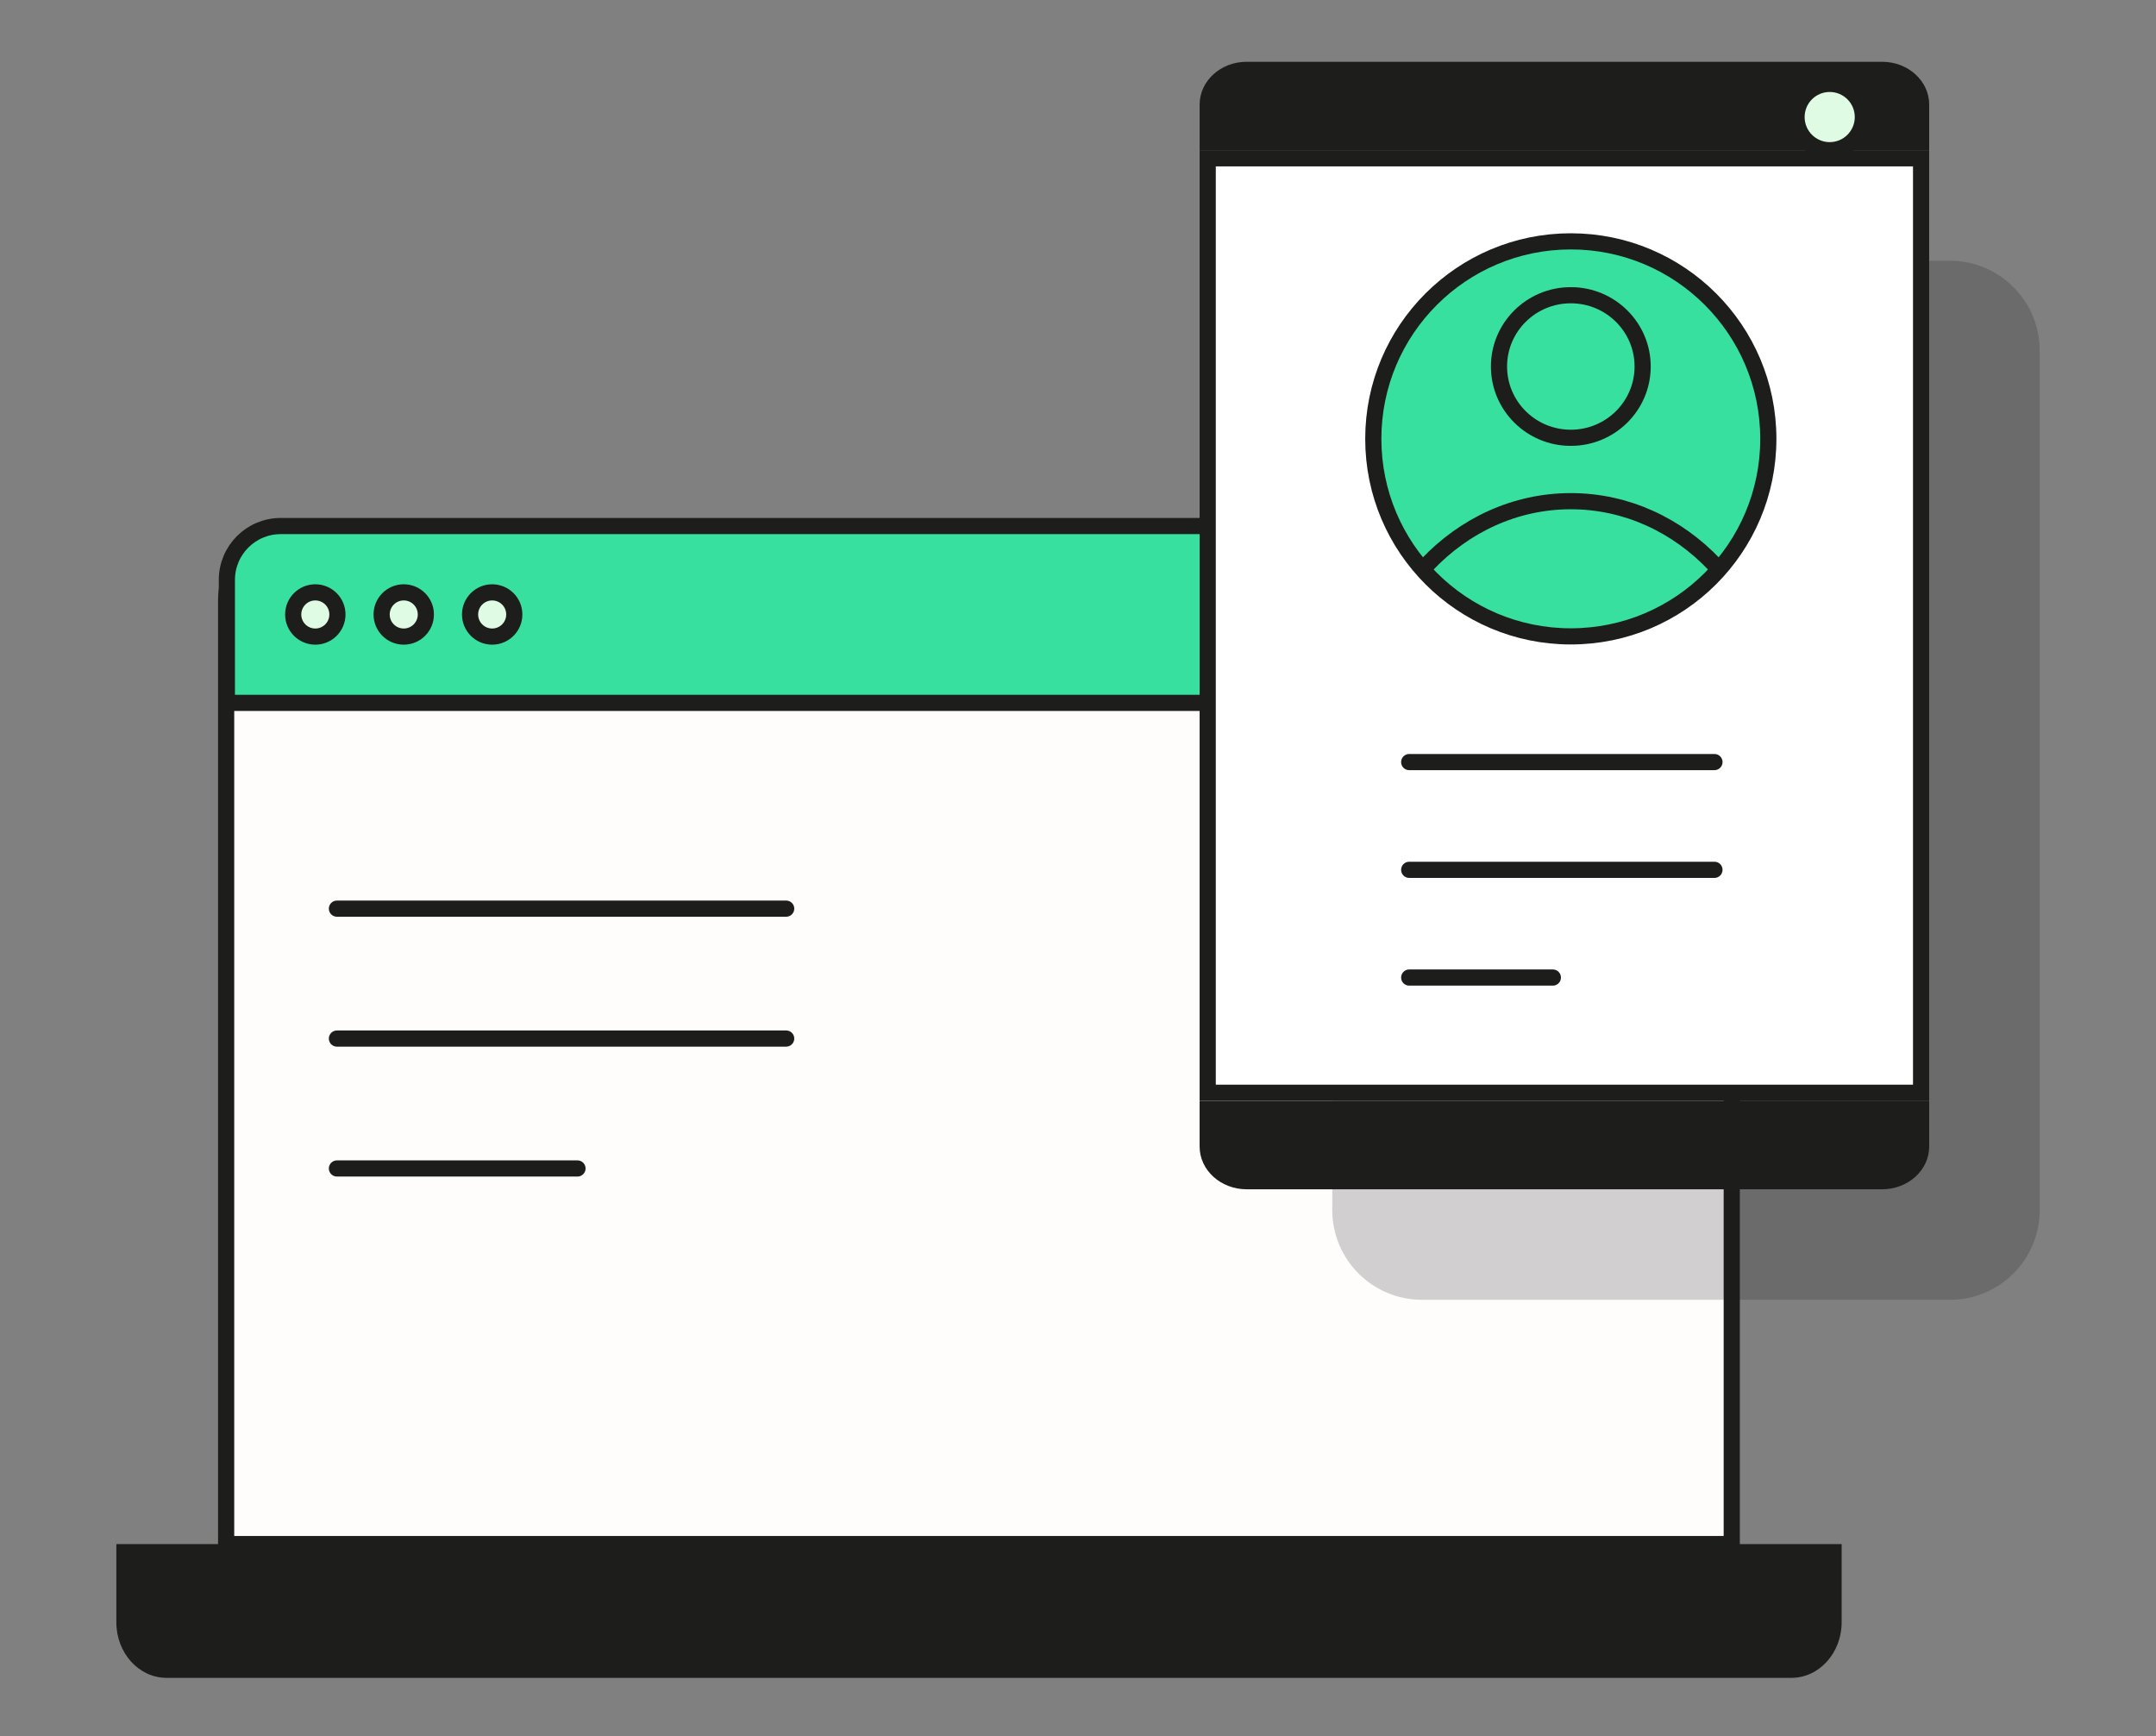
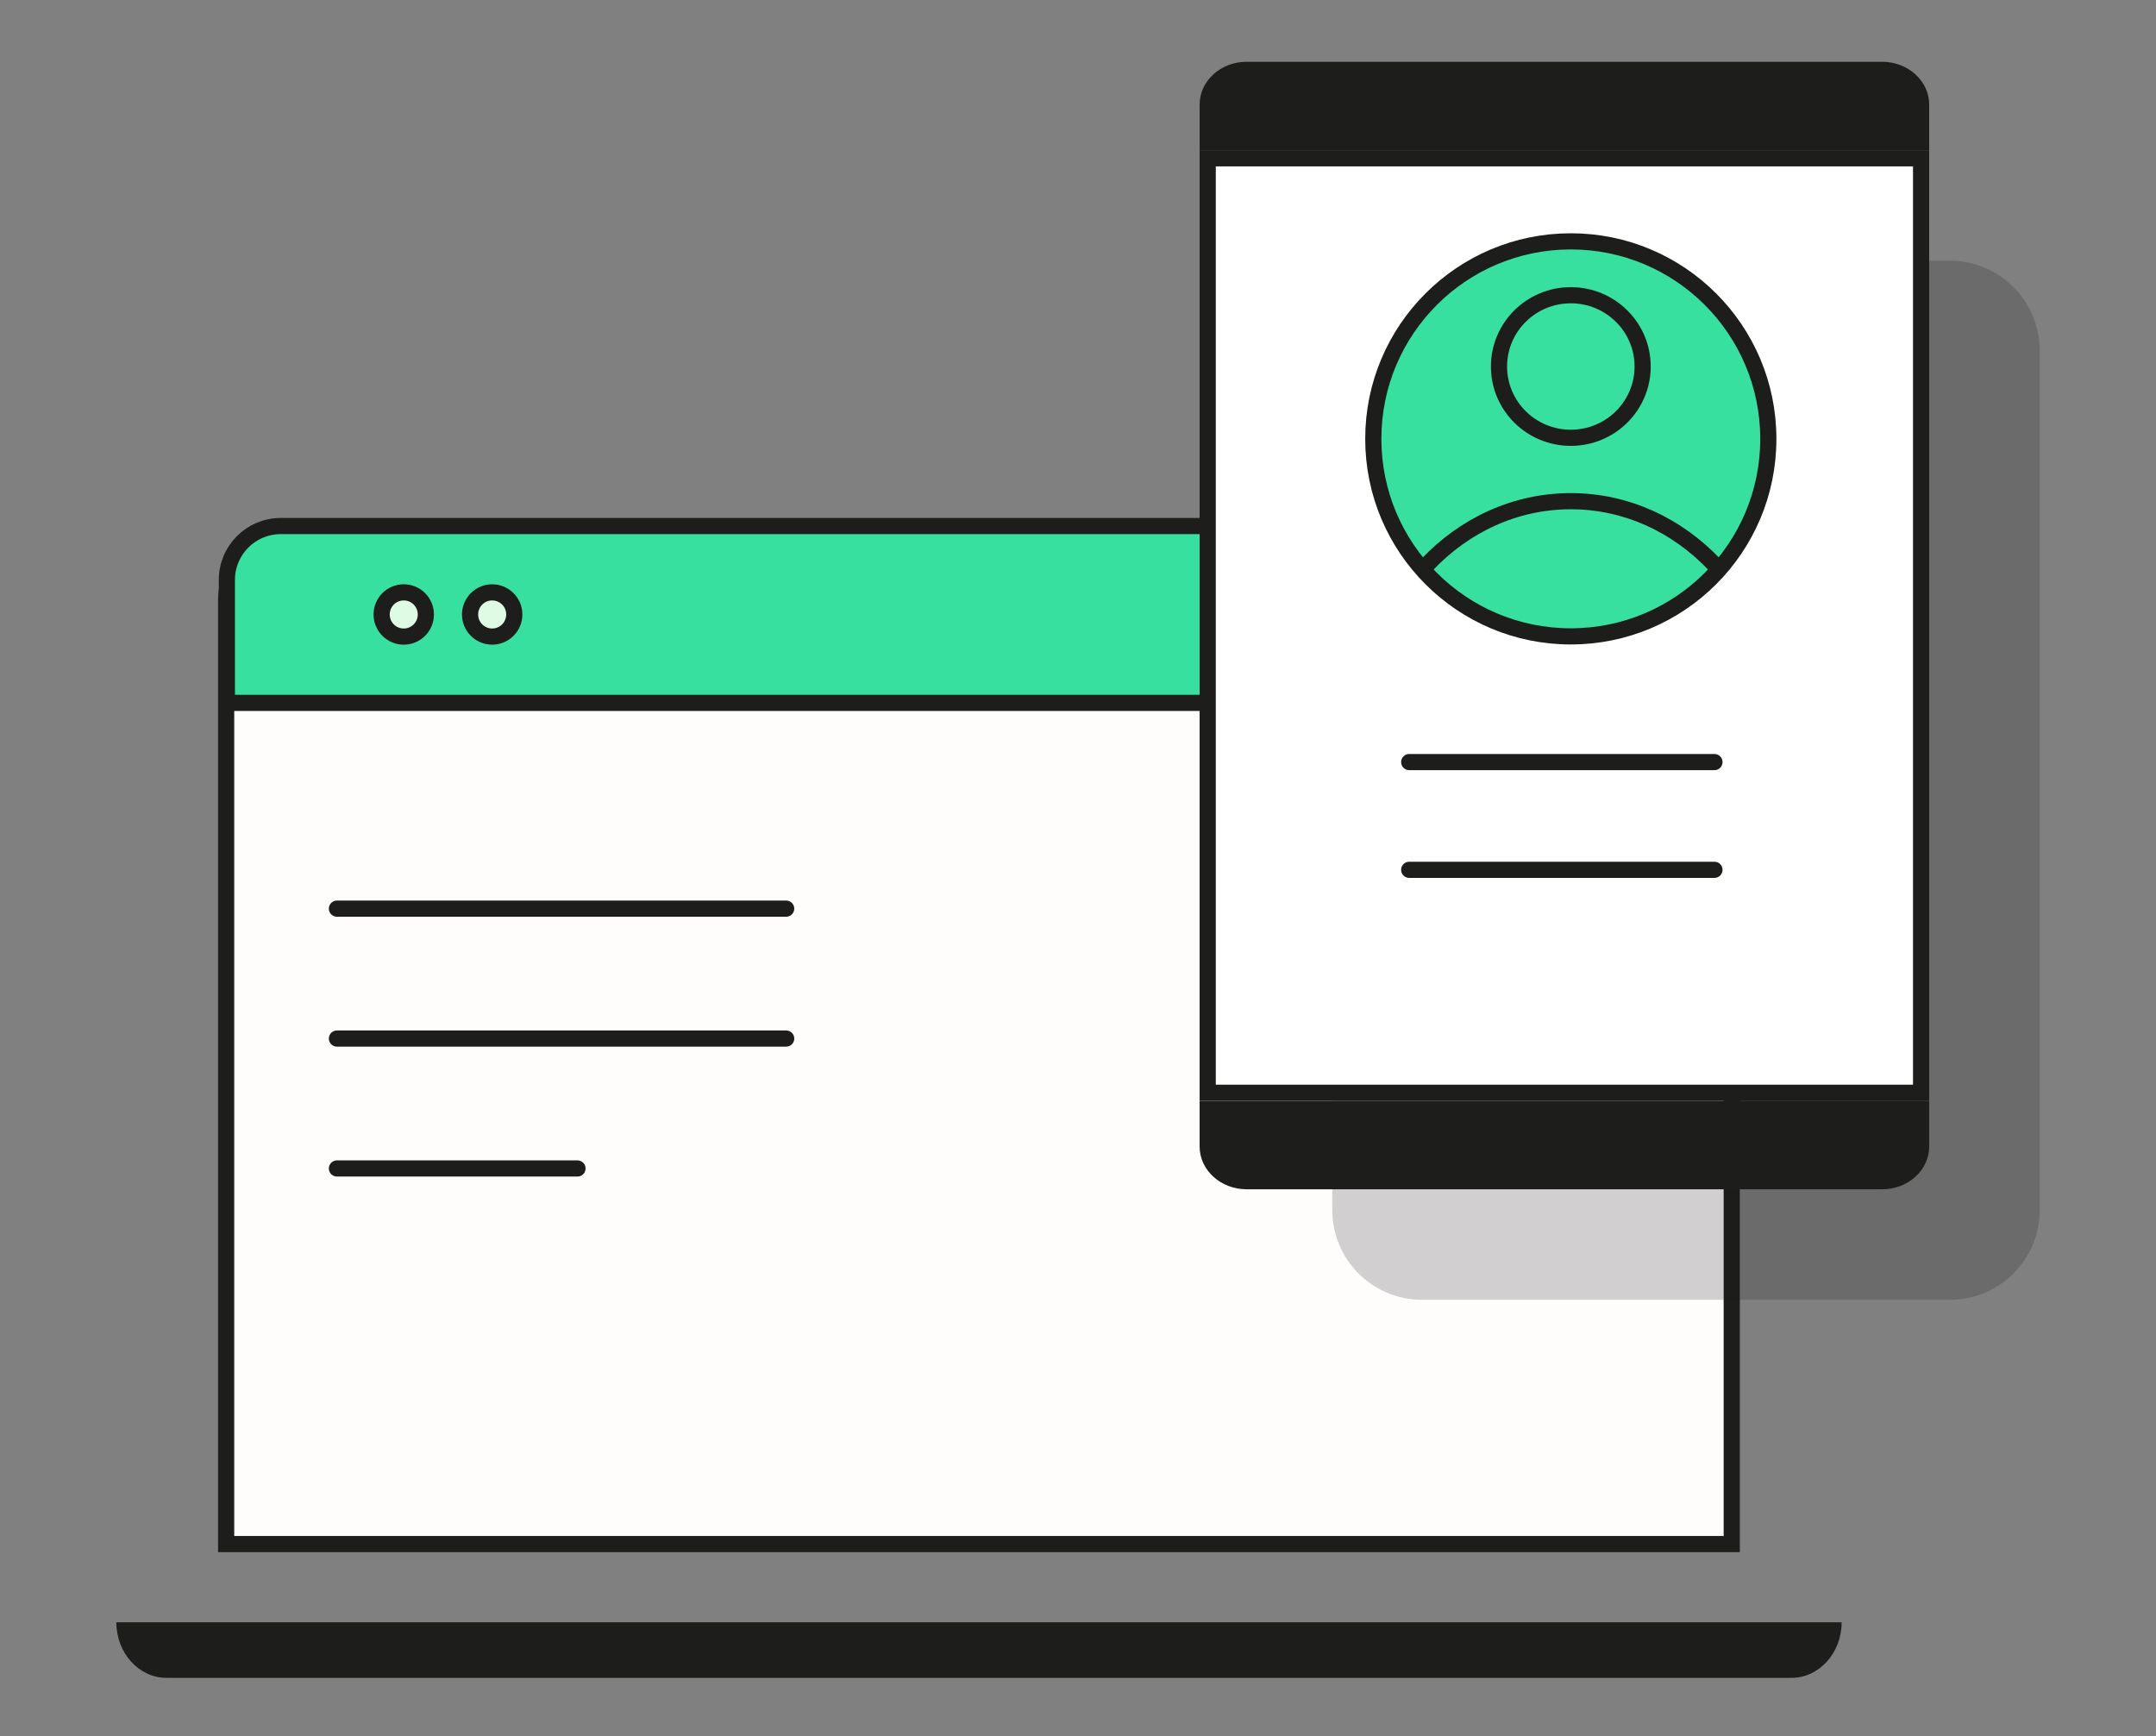
<svg xmlns="http://www.w3.org/2000/svg" width="113" height="91" viewBox="0 0 113 91" fill="none">
  <rect x="0" y="0" width="113" height="91" fill="#808080" stroke="none" />
-   <path d="M6.098 80.928V85.027C6.098 86.638 7.277 87.94 8.73 87.94H93.892C95.345 87.94 96.524 86.633 96.524 85.027V80.928H6.098Z" fill="#1D1D1B" />
+   <path d="M6.098 80.928V85.027C6.098 86.638 7.277 87.94 8.73 87.94H93.892C95.345 87.94 96.524 86.633 96.524 85.027H6.098Z" fill="#1D1D1B" />
  <path d="M15.318 27.962H87.299C89.209 27.962 90.764 29.526 90.764 31.447V80.928H11.853V31.447C11.853 29.526 13.407 27.962 15.318 27.962Z" fill="#FFFCFC" stroke="#1D1D1B" stroke-width="0.847" stroke-miterlimit="10" />
  <path d="M90.683 36.84H11.891V30.394C11.891 28.835 13.155 27.571 14.714 27.571H87.86C89.419 27.571 90.683 28.835 90.683 30.394V36.84Z" fill="#38E0A0" stroke="#1D1D1B" stroke-width="0.847" stroke-miterlimit="10" />
-   <circle cx="16.526" cy="32.206" r="1.159" fill="#E0FBE3" stroke="#1D1D1B" stroke-width="0.847" />
  <circle cx="21.161" cy="32.206" r="1.159" fill="#E0FBE3" stroke="#1D1D1B" stroke-width="0.847" />
  <circle cx="25.796" cy="32.206" r="1.159" fill="#E0FBE3" stroke="#1D1D1B" stroke-width="0.847" />
  <path d="M30.267 61.242H17.659" stroke="#1D1D1B" stroke-width="0.847" stroke-linecap="round" stroke-linejoin="round" />
  <path d="M41.205 54.433H17.659" stroke="#1D1D1B" stroke-width="0.847" stroke-linecap="round" stroke-linejoin="round" />
  <path d="M41.205 47.624H17.659" stroke="#1D1D1B" stroke-width="0.847" stroke-linecap="round" stroke-linejoin="round" />
  <path d="M102.2 13.666H74.532C71.933 13.666 69.827 15.773 69.827 18.372V63.42C69.827 66.019 71.933 68.126 74.532 68.126H102.2C104.799 68.126 106.905 66.019 106.905 63.42V18.372C106.905 15.773 104.799 13.666 102.2 13.666Z" fill="#1D1D1B" fill-opacity="0.2" />
  <path d="M62.874 57.698H101.112V60.092C101.112 61.328 100.007 62.333 98.648 62.333H65.338C63.979 62.333 62.874 61.328 62.874 60.092V57.698Z" fill="#1D1D1B" />
  <path d="M101.112 7.873L62.875 7.873L62.875 5.479C62.875 4.243 63.979 3.238 65.338 3.238L98.648 3.238C100.007 3.238 101.112 4.243 101.112 5.479L101.112 7.873Z" fill="#1D1D1B" />
  <path d="M63.298 8.297H100.688V57.274H63.298V8.297Z" fill="white" stroke="#1D1D1B" stroke-width="0.847" />
-   <circle cx="95.898" cy="6.135" r="1.738" fill="#E0FBE3" stroke="#1D1D1B" stroke-width="0.847" />
  <path d="M89.858 45.589H73.859" stroke="#1D1D1B" stroke-width="0.847" stroke-linecap="round" stroke-linejoin="round" />
-   <path d="M81.388 51.235H73.859" stroke="#1D1D1B" stroke-width="0.847" stroke-linecap="round" stroke-linejoin="round" />
  <path d="M89.858 39.942H73.859" stroke="#1D1D1B" stroke-width="0.847" stroke-linecap="round" stroke-linejoin="round" />
  <circle cx="82.329" cy="23.002" r="10.352" fill="#38E0A0" stroke="#1D1D1B" stroke-width="0.847" />
  <path d="M74.8 29.59C76.754 27.532 79.407 26.268 82.329 26.268C85.251 26.268 87.904 27.532 89.858 29.59M86.094 19.209C86.094 21.273 84.408 22.946 82.329 22.946C80.25 22.946 78.565 21.273 78.565 19.209C78.565 17.146 80.25 15.473 82.329 15.473C84.408 15.473 86.094 17.146 86.094 19.209Z" stroke="#1D1D1B" stroke-width="0.847" stroke-linecap="round" stroke-linejoin="round" />
</svg>